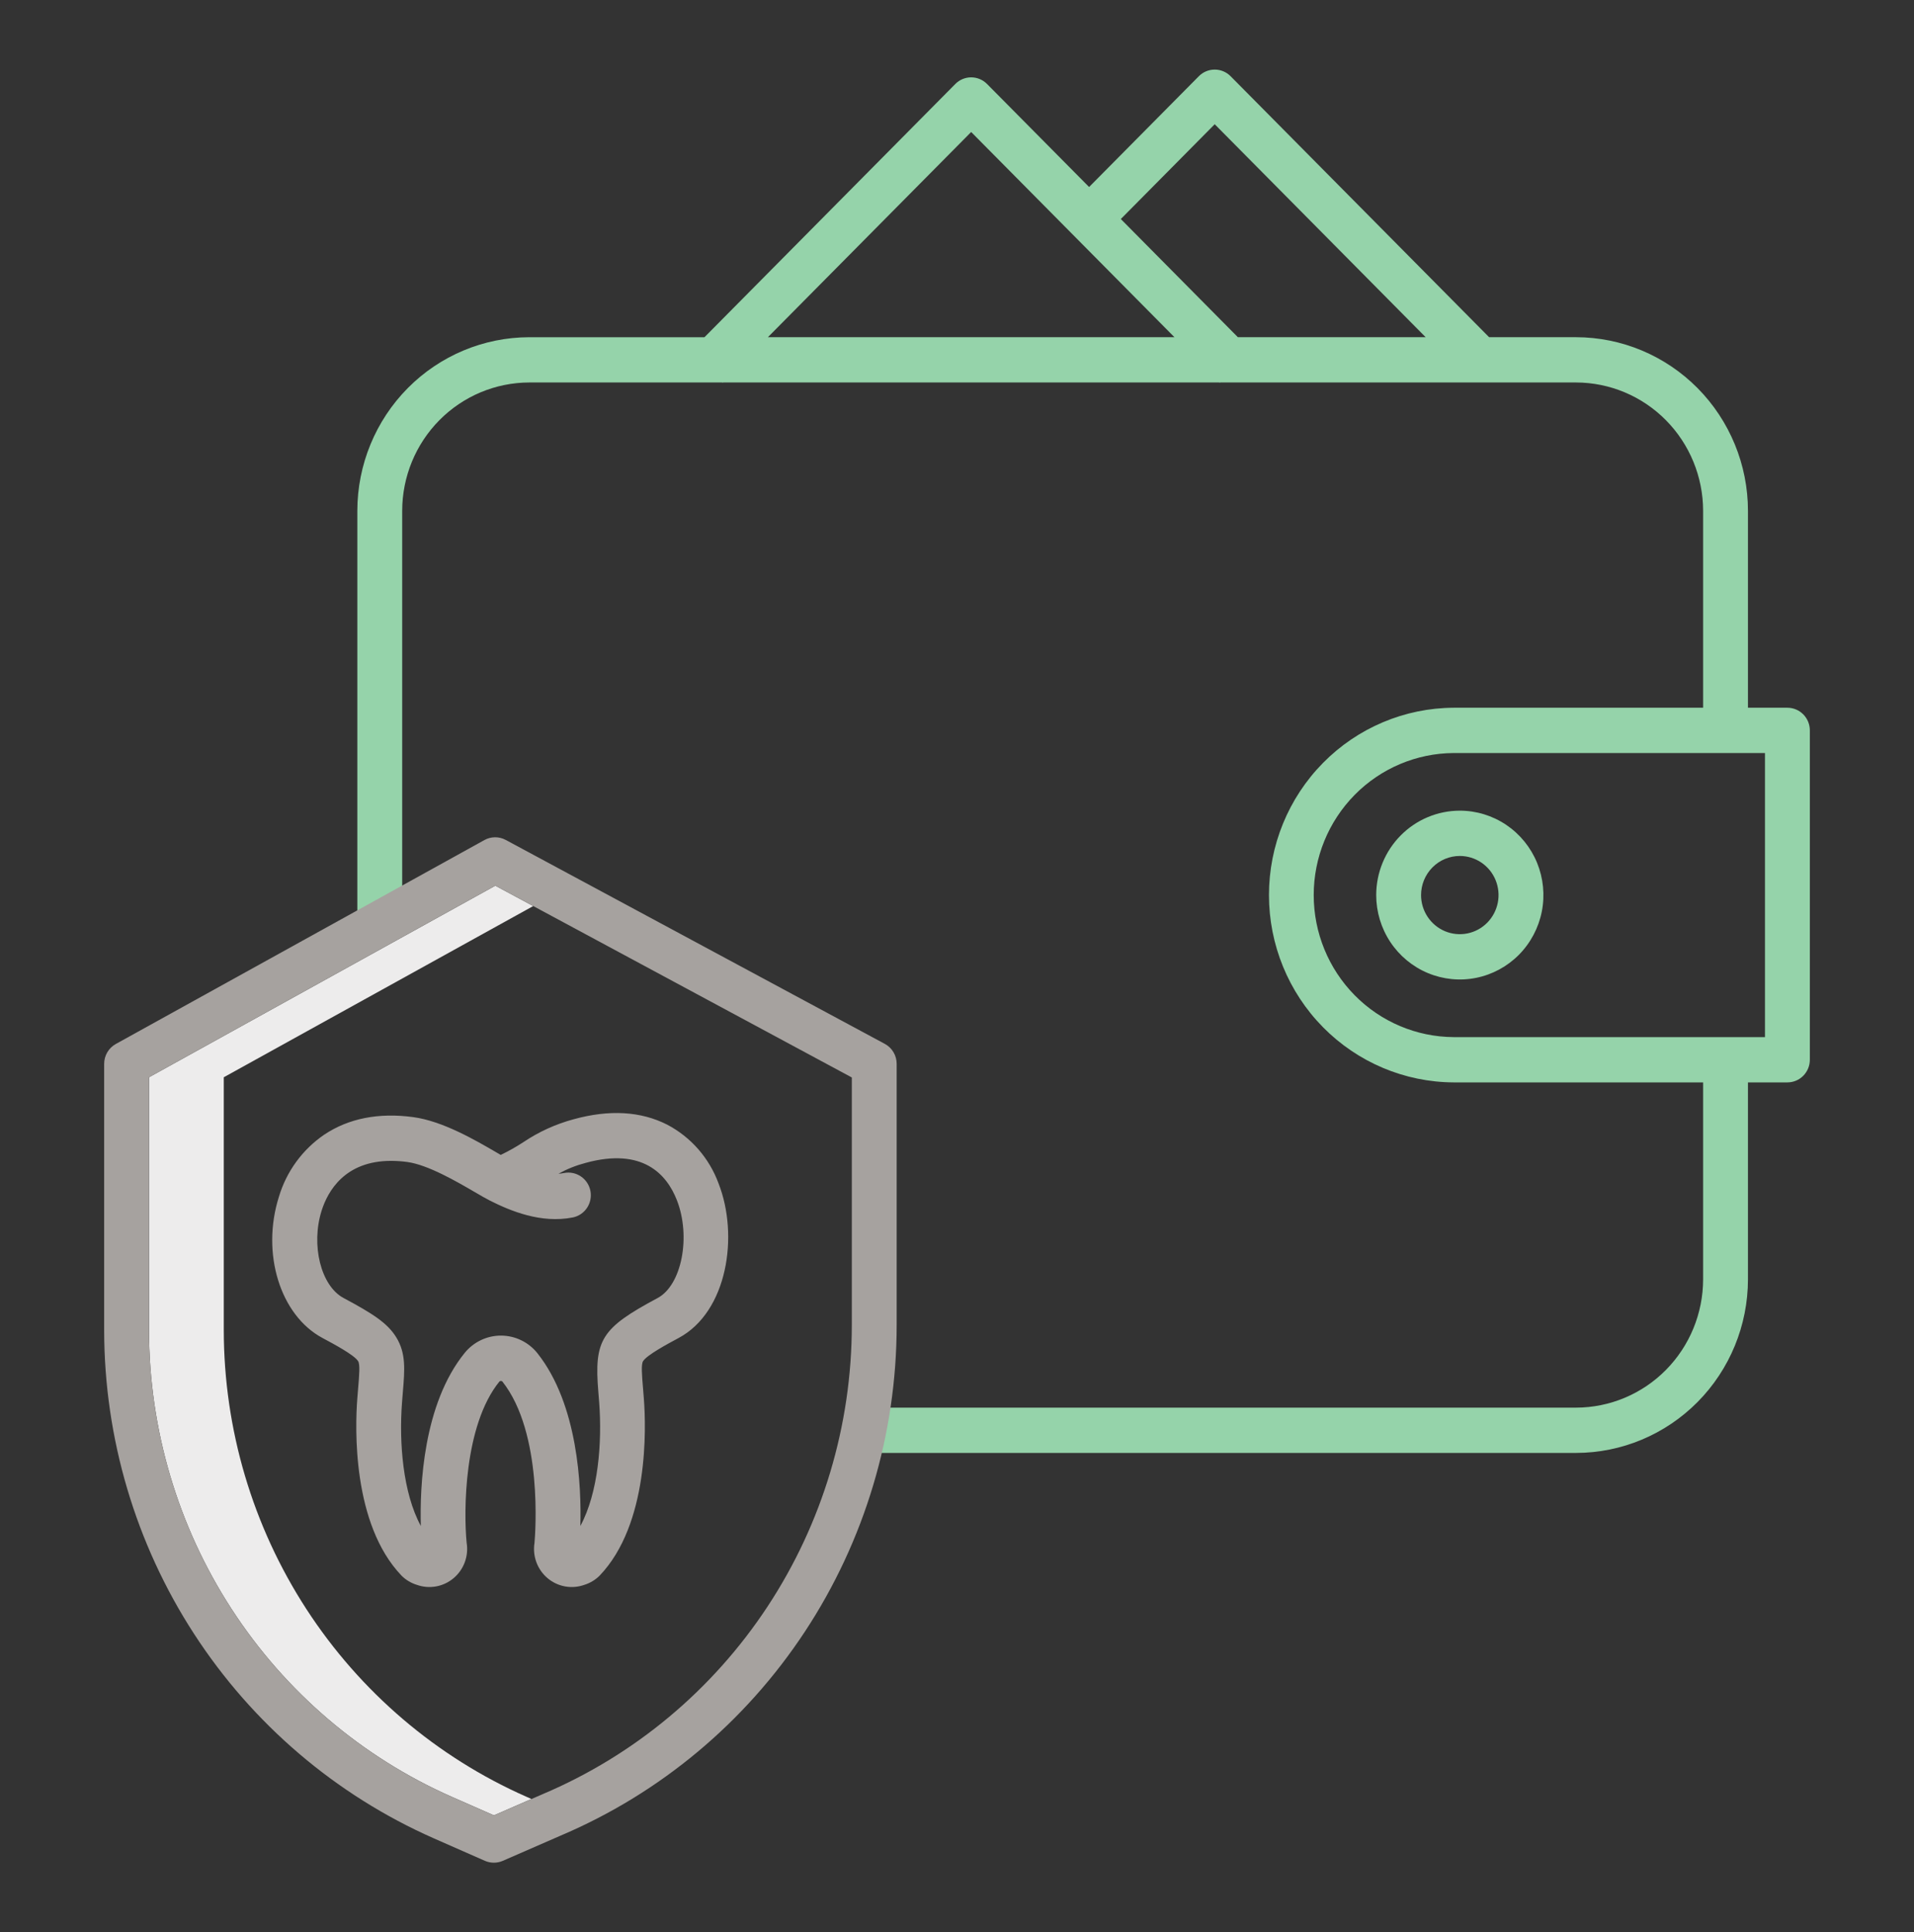
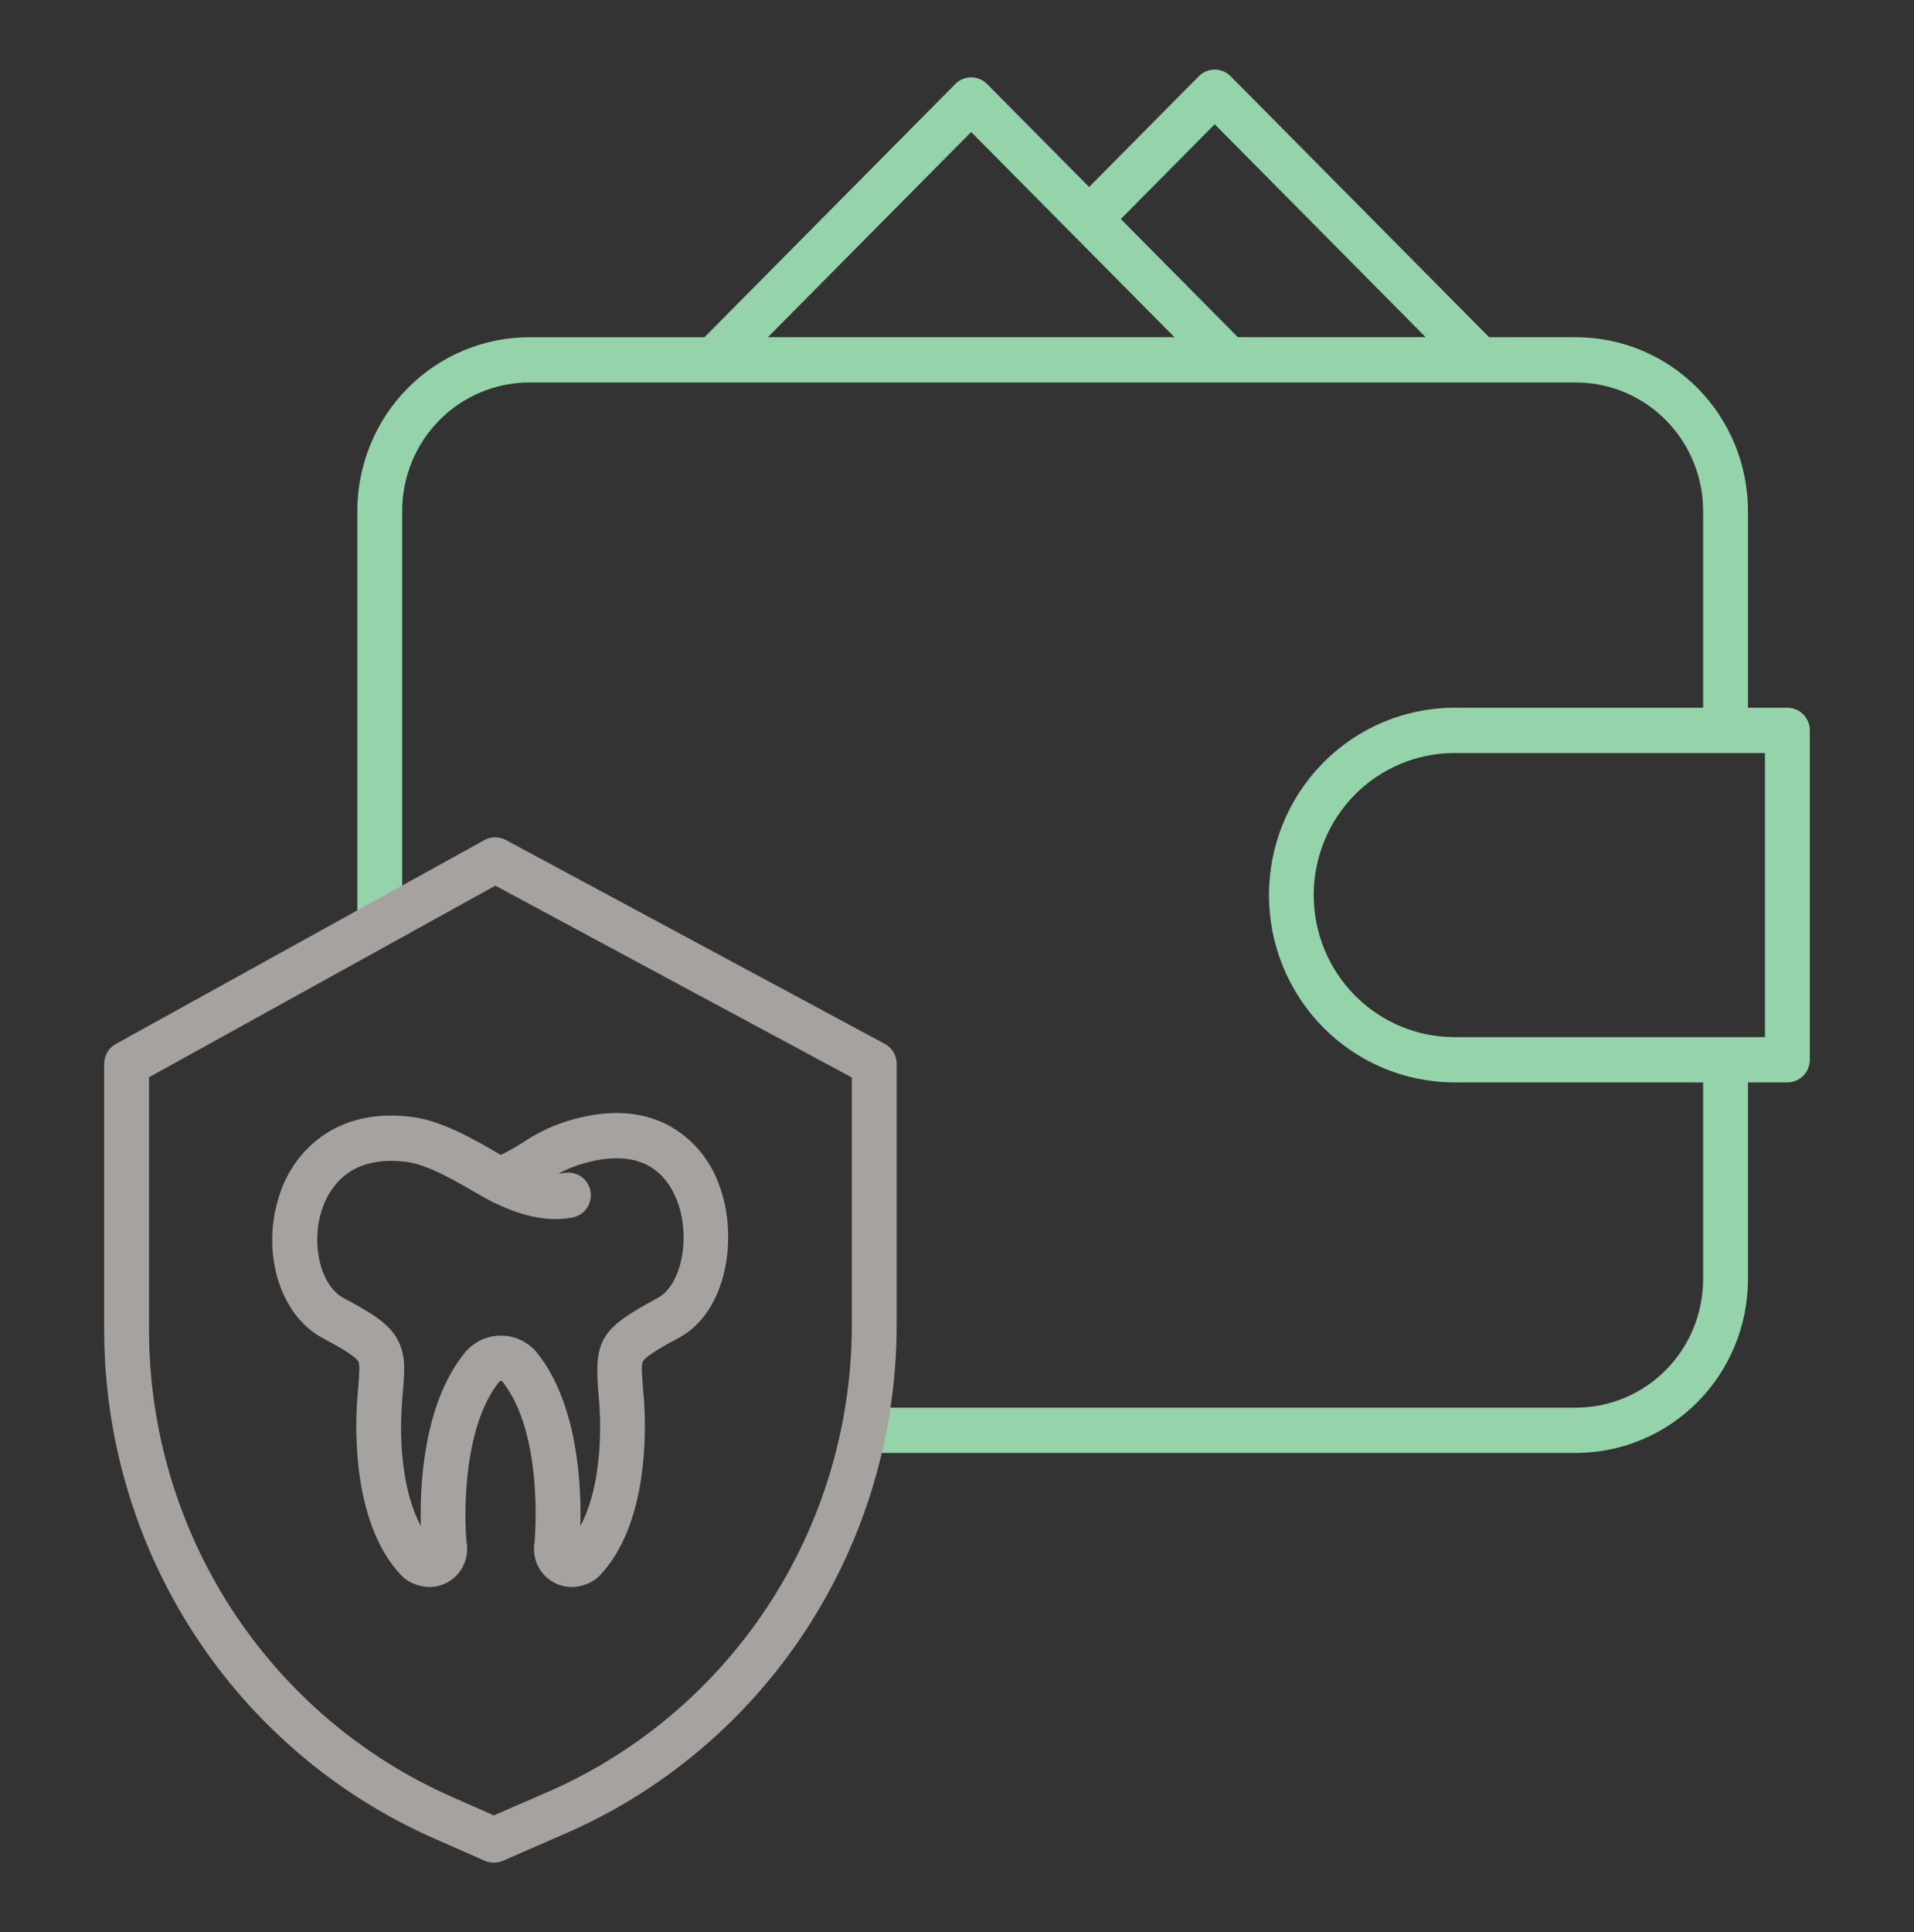
<svg xmlns="http://www.w3.org/2000/svg" width="107" height="108" viewBox="0 0 107 108" fill="none">
  <rect x="0" y="0" width="107" height="108" fill="#333333" stroke="none" />
-   <path d="M29.432 100.427C24.407 98.21 20.13 94.562 17.125 89.931C14.12 85.3 12.516 79.886 12.51 74.35V60.211L29.809 50.642L27.69 49.503L8.331 60.211V74.35C8.337 79.886 9.94 85.3 12.945 89.931C15.95 94.562 20.227 98.21 25.252 100.427L27.611 101.465L29.711 100.55L29.432 100.427Z" fill="#EDECEC" />
  <path d="M22.484 28.55C22.486 26.649 23.235 24.826 24.567 23.482C25.9 22.137 27.706 21.381 29.59 21.378H40.382L40.401 21.398L40.421 21.378H68.164L68.183 21.398L68.203 21.378H88.105C89.989 21.381 91.795 22.137 93.127 23.482C94.459 24.826 95.208 26.649 95.211 28.55V39.557H81.267C78.524 39.57 75.897 40.678 73.962 42.641C72.026 44.603 70.94 47.259 70.94 50.028C70.94 52.797 72.026 55.453 73.962 57.415C75.897 59.377 78.524 60.486 81.267 60.498H95.211V71.505C95.209 73.406 94.459 75.229 93.127 76.574C91.795 77.918 89.989 78.675 88.105 78.677H48.291V81.208H88.105C90.654 81.205 93.097 80.182 94.9 78.363C96.702 76.544 97.716 74.077 97.718 71.505V60.498H99.923C100.256 60.498 100.575 60.365 100.81 60.127C101.045 59.89 101.177 59.568 101.177 59.232V40.823C101.177 40.487 101.045 40.166 100.81 39.928C100.575 39.691 100.256 39.557 99.923 39.557H97.718V28.55C97.716 25.978 96.702 23.512 94.9 21.692C93.097 19.873 90.654 18.85 88.105 18.847H83.247L68.794 4.259C68.559 4.022 68.24 3.889 67.907 3.889C67.575 3.889 67.256 4.022 67.021 4.259L60.885 10.452L55.179 4.694C54.944 4.457 54.625 4.323 54.292 4.323C53.96 4.323 53.641 4.457 53.406 4.694L39.383 18.848H29.59C27.041 18.851 24.597 19.874 22.795 21.693C20.993 23.512 19.979 25.978 19.976 28.551V51.633H22.484V28.55ZM98.669 57.967H81.267C79.188 57.956 77.198 57.115 75.731 55.627C74.265 54.139 73.442 52.126 73.442 50.028C73.442 47.929 74.265 45.916 75.731 44.428C77.198 42.941 79.188 42.1 81.267 42.089H98.669V57.967ZM67.907 6.944L79.7 18.847H69.202L62.658 12.242L67.907 6.944ZM54.292 7.378L65.656 18.847H42.928L54.292 7.378Z" fill="#95D3AA" />
-   <path d="M76.935 50.028C76.935 50.961 77.209 51.873 77.723 52.649C78.236 53.424 78.966 54.029 79.82 54.386C80.674 54.743 81.614 54.837 82.521 54.655C83.427 54.473 84.26 54.023 84.914 53.364C85.567 52.704 86.012 51.863 86.193 50.948C86.373 50.033 86.28 49.084 85.927 48.222C85.573 47.36 84.974 46.624 84.205 46.105C83.436 45.587 82.533 45.31 81.608 45.31C80.369 45.312 79.181 45.809 78.305 46.694C77.429 47.578 76.936 48.777 76.935 50.028ZM81.608 47.842C82.037 47.842 82.456 47.97 82.812 48.21C83.168 48.45 83.446 48.792 83.61 49.191C83.773 49.591 83.816 50.03 83.733 50.454C83.649 50.878 83.443 51.268 83.14 51.574C82.837 51.88 82.451 52.088 82.031 52.172C81.611 52.256 81.175 52.213 80.78 52.048C80.384 51.882 80.046 51.602 79.808 51.242C79.57 50.883 79.443 50.46 79.443 50.028C79.443 49.448 79.672 48.892 80.078 48.483C80.484 48.073 81.034 47.842 81.608 47.842Z" fill="#95D3AA" />
  <path d="M24.248 102.748L27.107 104.006C27.265 104.075 27.435 104.111 27.606 104.111C27.778 104.112 27.948 104.076 28.105 104.008L31.328 102.603C36.898 100.242 41.654 96.273 44.998 91.194C48.343 86.115 50.127 80.153 50.127 74.055V59.462C50.128 59.232 50.066 59.007 49.949 58.81C49.832 58.613 49.664 58.452 49.463 58.344L28.272 46.946C28.089 46.847 27.883 46.796 27.675 46.797C27.467 46.798 27.262 46.852 27.08 46.953L6.474 58.351C6.277 58.46 6.112 58.621 5.998 58.816C5.883 59.011 5.823 59.234 5.823 59.461V74.349C5.829 80.378 7.574 86.274 10.846 91.317C14.118 96.361 18.775 100.332 24.248 102.748ZM8.331 60.211L27.691 49.502L47.62 60.223V74.055C47.619 79.657 45.979 85.134 42.906 89.798C39.833 94.463 35.464 98.107 30.347 100.275L30.338 100.279L27.611 101.467L25.252 100.427C20.227 98.21 15.95 94.562 12.945 89.931C9.94 85.3 8.337 79.886 8.331 74.35V60.211Z" fill="#A6A29F" />
  <path d="M18.029 74.784C18.651 75.116 19.809 75.735 20.021 76.081C20.133 76.263 20.084 76.85 20.021 77.594C20.006 77.778 19.989 77.976 19.973 78.188C19.853 79.775 19.677 85.178 22.452 88.072C22.689 88.307 22.979 88.48 23.296 88.579C23.641 88.703 24.013 88.735 24.374 88.67C24.735 88.606 25.073 88.447 25.355 88.21C25.637 87.974 25.853 87.667 25.982 87.32C26.11 86.974 26.147 86.599 26.088 86.234C25.917 84.518 25.921 79.672 27.923 77.212C27.946 77.194 27.974 77.184 28.002 77.184C28.031 77.184 28.059 77.194 28.081 77.212C30.368 80.092 29.924 85.746 29.88 86.24C29.822 86.605 29.86 86.979 29.989 87.325C30.118 87.671 30.334 87.977 30.616 88.213C30.898 88.449 31.236 88.607 31.597 88.671C31.958 88.735 32.329 88.703 32.674 88.579C32.99 88.48 33.279 88.306 33.516 88.072C36.292 85.177 36.115 79.774 35.995 78.187C35.979 77.976 35.963 77.779 35.948 77.596C35.885 76.852 35.837 76.264 35.948 76.082C36.16 75.737 37.318 75.116 37.941 74.782C40.676 73.317 41.311 69.052 40.169 66.142C39.648 64.726 38.625 63.556 37.297 62.859C35.825 62.11 34.067 62.008 32.072 62.557C31.067 62.827 30.114 63.261 29.249 63.844C28.846 64.107 28.426 64.343 27.992 64.551L27.781 64.428C26.572 63.723 24.744 62.658 23.098 62.438C21.164 62.178 19.493 62.508 18.13 63.416C16.913 64.245 16.016 65.472 15.592 66.891C14.591 70.052 15.662 73.519 18.029 74.784ZM17.981 67.662C18.325 66.578 19.277 64.884 21.864 64.884C22.166 64.885 22.468 64.906 22.768 64.947C23.921 65.101 25.552 66.052 26.527 66.62C26.87 66.82 27.166 66.993 27.401 67.111C28.534 67.68 30.244 68.396 32.016 68.047C32.343 67.983 32.63 67.79 32.816 67.512C33.002 67.233 33.07 66.892 33.007 66.562C32.943 66.233 32.752 65.942 32.476 65.755C32.2 65.567 31.862 65.498 31.536 65.562C31.432 65.583 31.327 65.596 31.222 65.603C31.698 65.339 32.206 65.136 32.732 64.999C35.933 64.118 37.276 65.642 37.838 67.075C38.64 69.118 38.109 71.829 36.767 72.548C33.608 74.239 33.206 74.879 33.45 77.809C33.464 77.987 33.48 78.177 33.496 78.381C33.666 80.635 33.449 83.432 32.444 85.291C32.506 83.092 32.325 78.507 30.039 75.629C29.795 75.325 29.487 75.079 29.137 74.91C28.788 74.741 28.406 74.652 28.018 74.65C27.631 74.648 27.247 74.732 26.896 74.898C26.545 75.063 26.234 75.305 25.987 75.606C23.651 78.474 23.464 83.084 23.526 85.291C22.521 83.433 22.304 80.636 22.475 78.382C22.49 78.176 22.506 77.985 22.521 77.806C22.626 76.55 22.702 75.642 22.154 74.749C21.666 73.954 20.85 73.427 19.203 72.547C17.941 71.873 17.37 69.59 17.981 67.662Z" fill="#A6A29F" />
</svg>